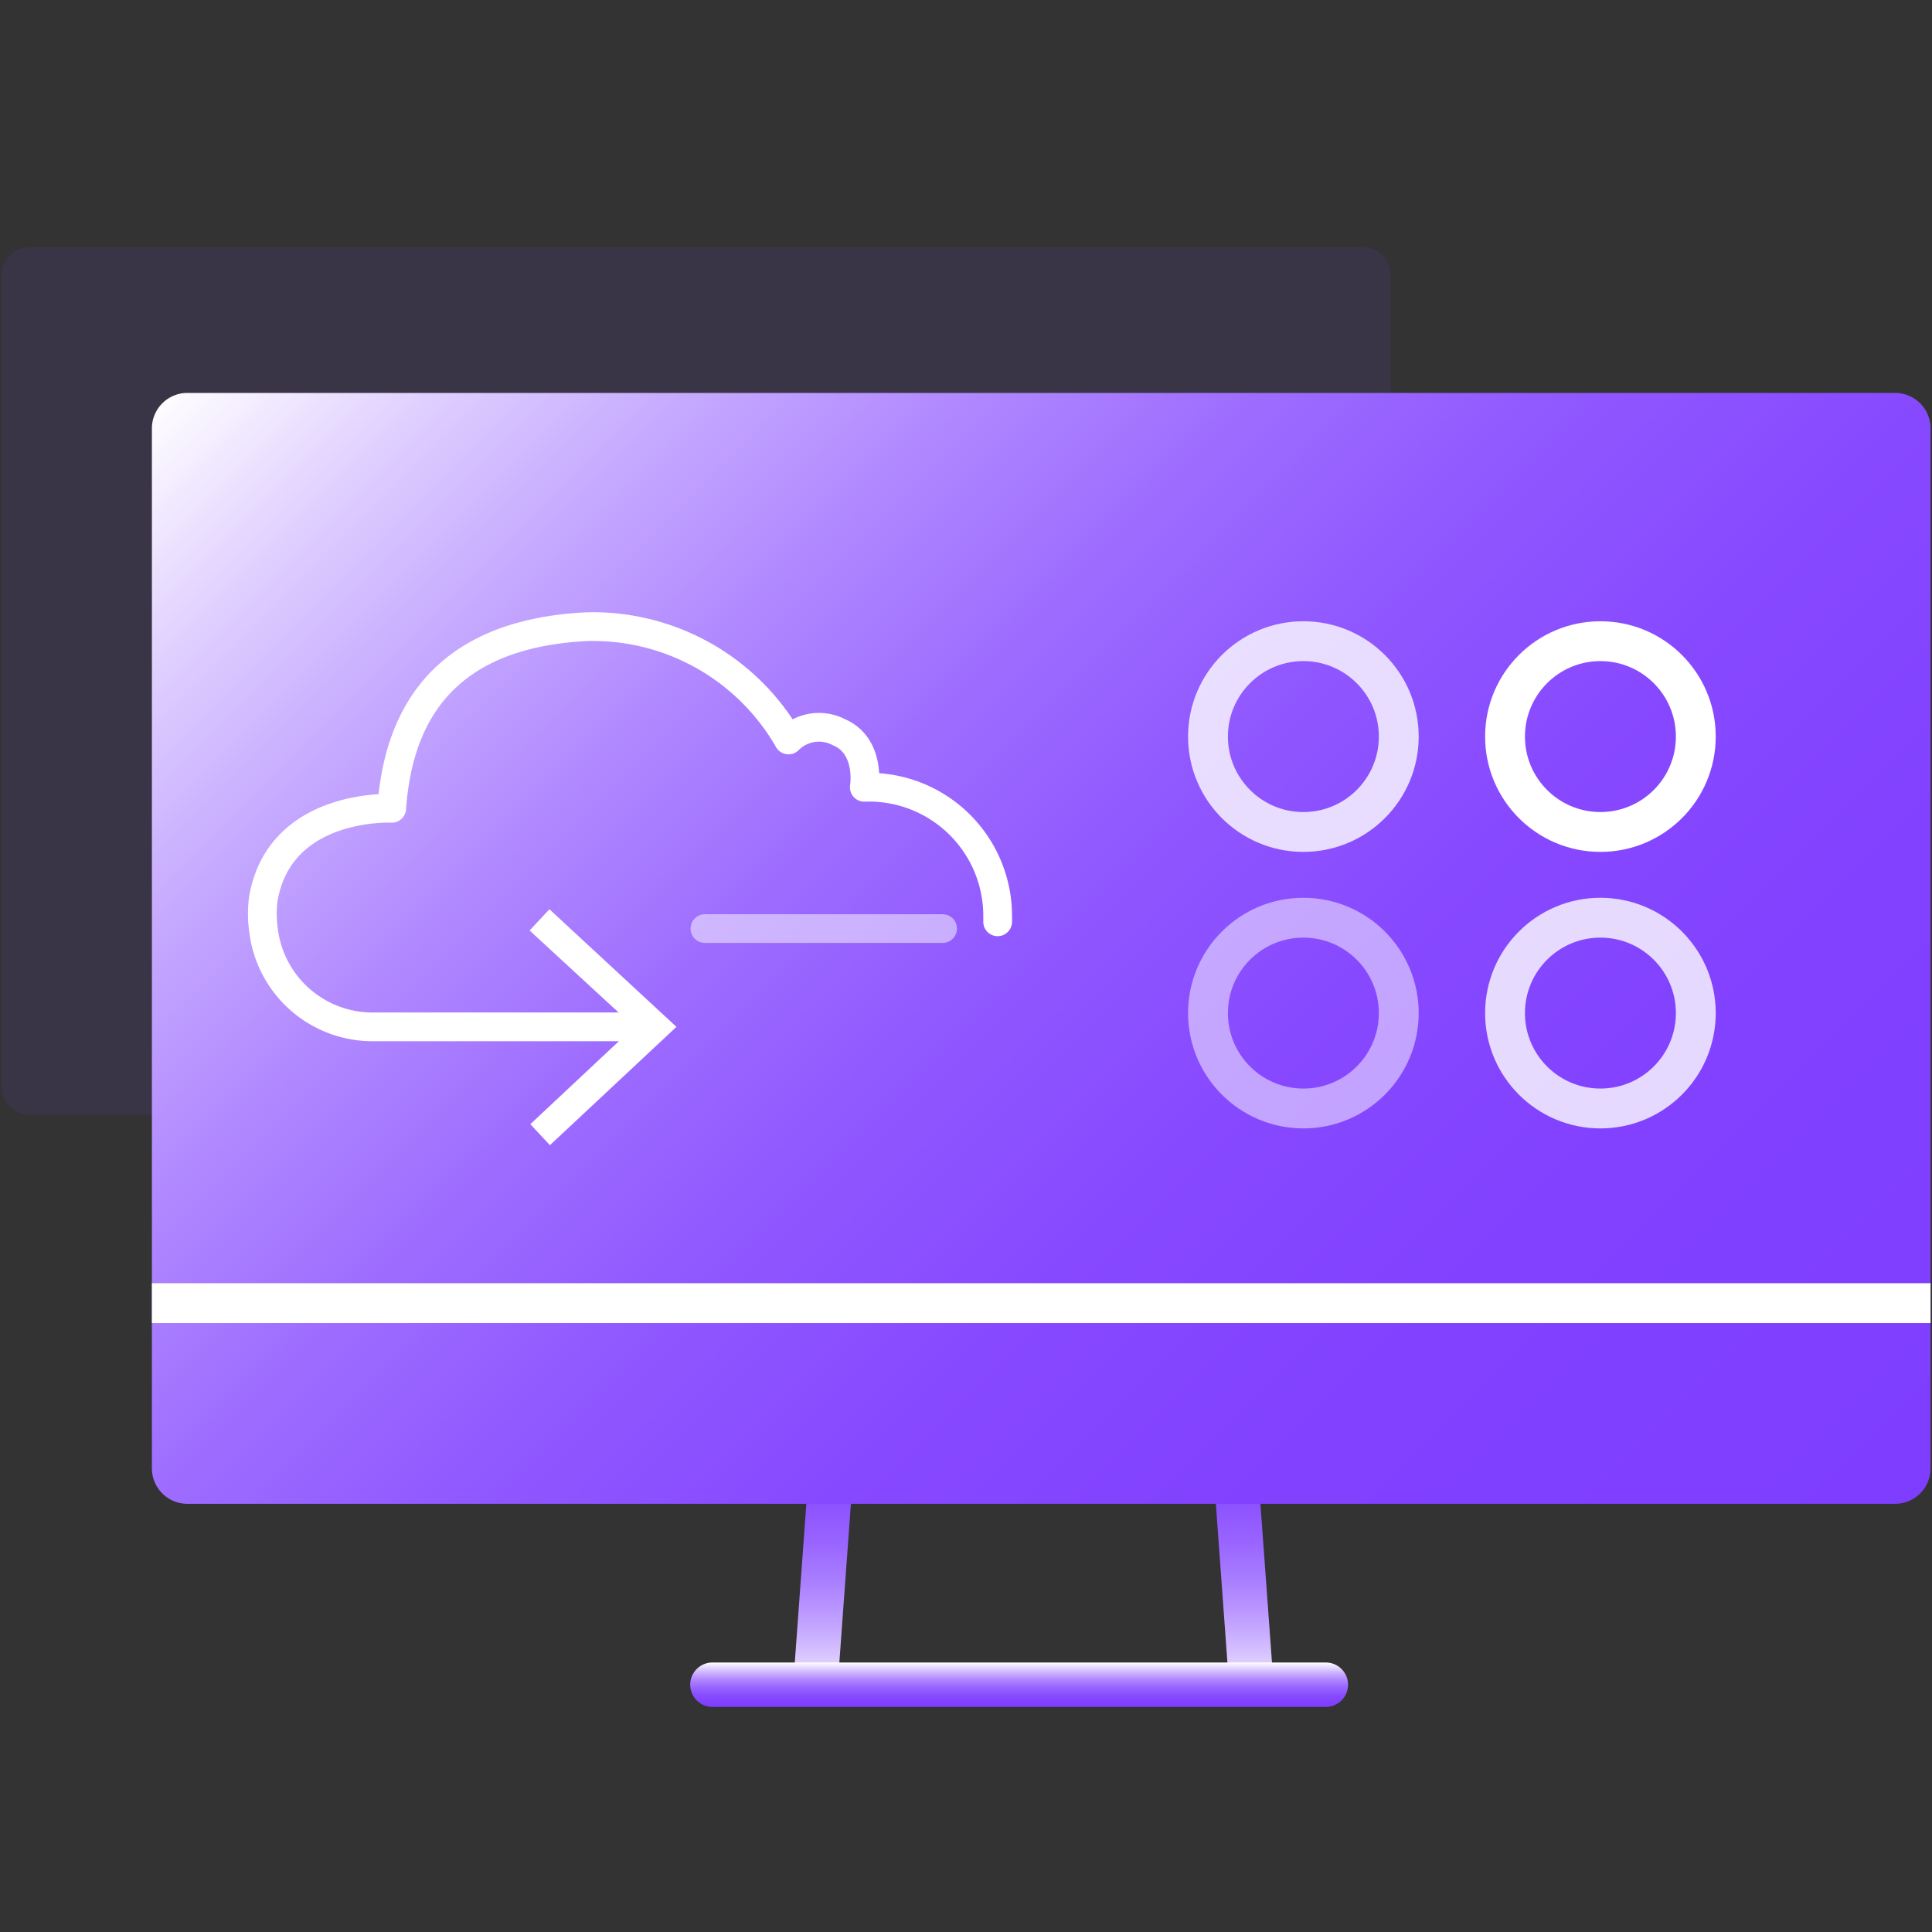
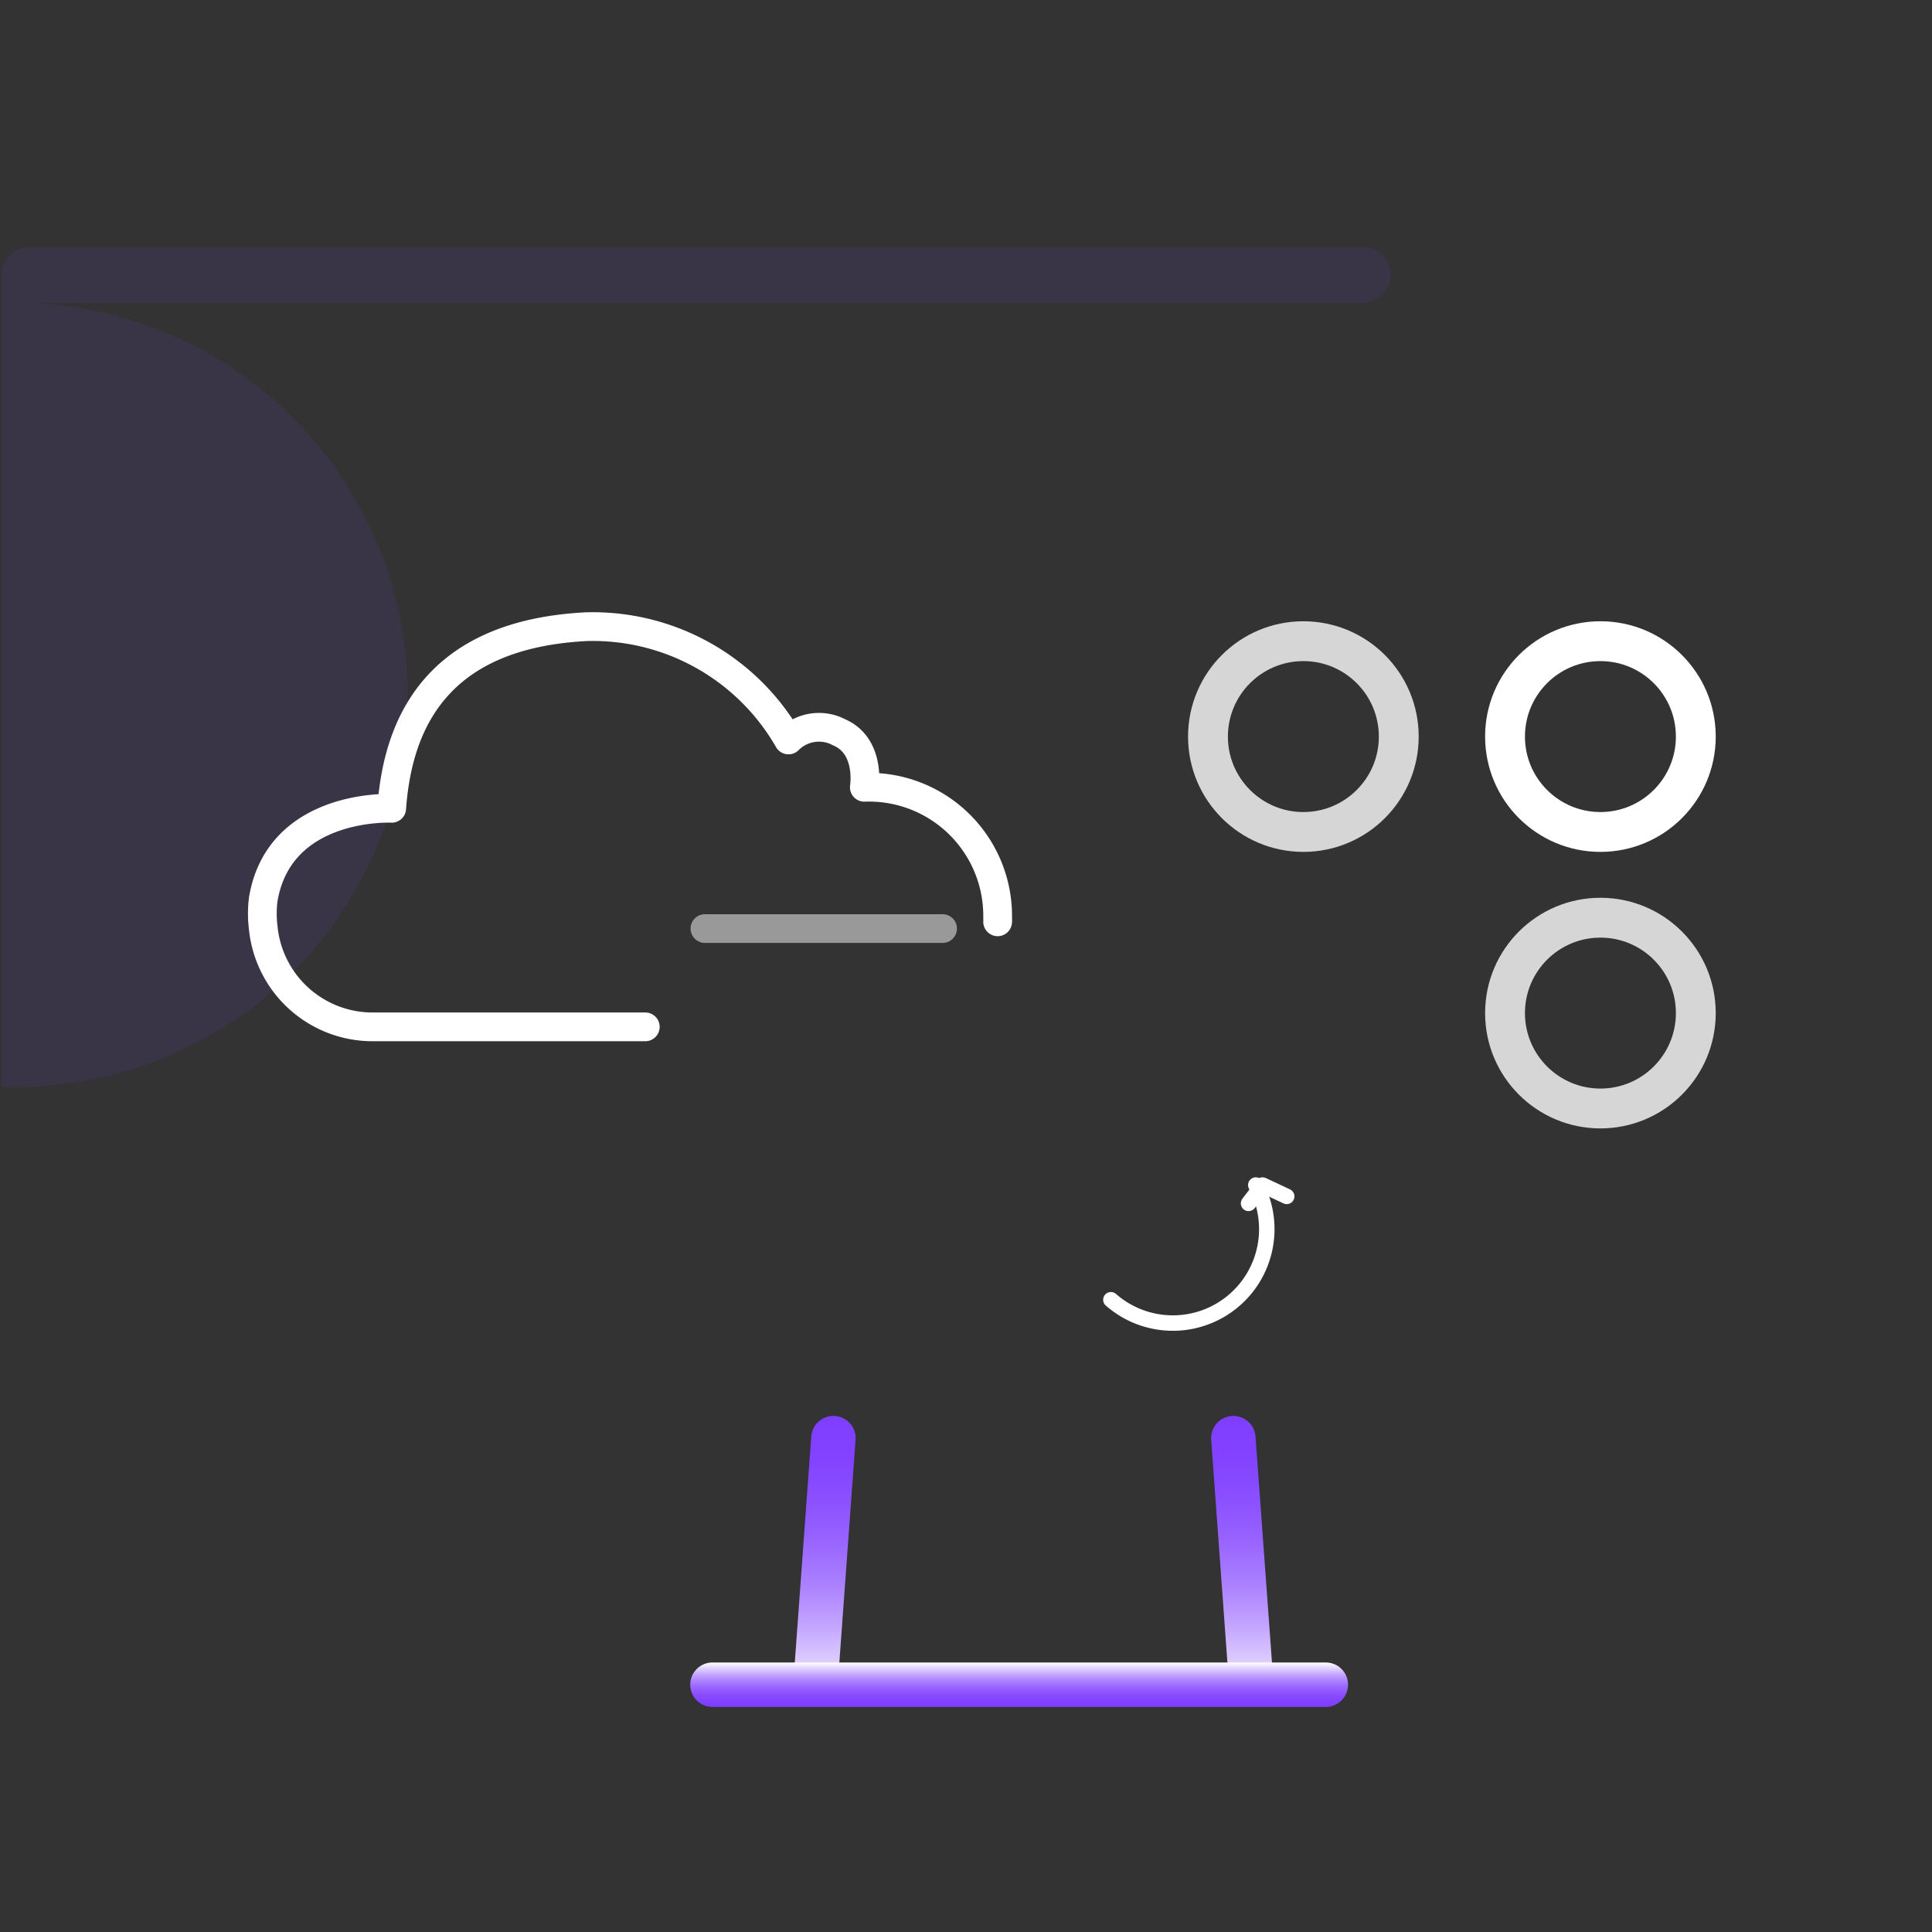
<svg xmlns="http://www.w3.org/2000/svg" xmlns:xlink="http://www.w3.org/1999/xlink" id="图层_1" data-name="图层 1" viewBox="0 0 80 80">
  <rect x="0" y="0" width="80" height="80" fill="#333333" stroke="none" />
  <defs>
    <style>.cls-1,.cls-10,.cls-11,.cls-13,.cls-2,.cls-3,.cls-6,.cls-7,.cls-8,.cls-9{fill:none;}.cls-1,.cls-10,.cls-11,.cls-13,.cls-6,.cls-8,.cls-9{stroke:#fff;}.cls-1,.cls-10,.cls-11,.cls-13,.cls-2,.cls-3,.cls-7,.cls-8,.cls-9{stroke-linecap:round;stroke-linejoin:round;}.cls-1{stroke-width:0.64px;}.cls-2,.cls-3,.cls-7{stroke-width:1.84px;}.cls-2{stroke:url(#未命名的渐变_131);}.cls-3{stroke:url(#未命名的渐变_131-2);}.cls-4{fill:#7f3eff;opacity:0.1;}.cls-5{fill:url(#未命名的渐变_23);}.cls-6{stroke-miterlimit:10;}.cls-10,.cls-6,.cls-8,.cls-9{stroke-width:1.65px;}.cls-7{stroke:url(#未命名的渐变_131-3);}.cls-8{opacity:0.8;}.cls-10,.cls-13{opacity:0.5;}.cls-11,.cls-13{stroke-width:1.19px;}.cls-12{fill:#fff;}</style>
    <linearGradient id="未命名的渐变_131" x1="34.14" y1="70.61" x2="34.14" y2="58.63" gradientUnits="userSpaceOnUse">
      <stop offset="0" stop-color="#fff" />
      <stop offset="0.13" stop-color="#e2d3ff" />
      <stop offset="0.27" stop-color="#c4a6ff" />
      <stop offset="0.42" stop-color="#ab80ff" />
      <stop offset="0.57" stop-color="#9863ff" />
      <stop offset="0.72" stop-color="#8a4fff" />
      <stop offset="0.86" stop-color="#8242ff" />
      <stop offset="1" stop-color="#7f3eff" />
    </linearGradient>
    <linearGradient id="未命名的渐变_131-2" x1="51.44" y1="70.61" x2="51.44" y2="58.63" xlink:href="#未命名的渐变_131" />
    <linearGradient id="未命名的渐变_23" x1="72.6" y1="68.75" x2="13.63" y2="9.79" gradientUnits="userSpaceOnUse">
      <stop offset="0" stop-color="#7f3eff" />
      <stop offset="0.23" stop-color="#8141ff" />
      <stop offset="0.38" stop-color="#8749ff" />
      <stop offset="0.51" stop-color="#9058ff" />
      <stop offset="0.62" stop-color="#9e6dff" />
      <stop offset="0.72" stop-color="#b088ff" />
      <stop offset="0.82" stop-color="#c6aaff" />
      <stop offset="0.91" stop-color="#e0d0ff" />
      <stop offset="1" stop-color="#fefdff" />
      <stop offset="1" stop-color="#fff" />
    </linearGradient>
    <linearGradient id="未命名的渐变_131-3" x1="42.2" y1="68.84" x2="42.2" y2="70.68" xlink:href="#未命名的渐变_131" />
  </defs>
  <title>3</title>
  <path class="cls-1" d="M52,49.07a3.89,3.89,0,0,1-6,4.75" />
  <polyline class="cls-1" points="51.7 49.83 52.28 49.07 53.28 49.54" />
  <line class="cls-2" x1="33.77" y1="69.7" x2="34.51" y2="59.55" />
  <line class="cls-3" x1="51.81" y1="69.7" x2="51.07" y2="59.55" />
-   <path class="cls-4" d="M12.34,10.24H56.45a1.15,1.15,0,0,1,1.14,1.15V45a1.15,1.15,0,0,1-1.14,1.15H1.21A1.16,1.16,0,0,1,.06,45V11.39a1.16,1.16,0,0,1,1.15-1.15H12.34" />
-   <path class="cls-5" d="M22,16.27H78.47a1.47,1.47,0,0,1,1.47,1.46V60.8a1.47,1.47,0,0,1-1.47,1.47H7.76A1.47,1.47,0,0,1,6.29,60.8V17.73a1.47,1.47,0,0,1,1.47-1.46H22" />
-   <line class="cls-6" x1="6.29" y1="53.96" x2="79.94" y2="53.96" />
+   <path class="cls-4" d="M12.34,10.24H56.45a1.15,1.15,0,0,1,1.14,1.15a1.15,1.15,0,0,1-1.14,1.15H1.21A1.16,1.16,0,0,1,.06,45V11.39a1.16,1.16,0,0,1,1.15-1.15H12.34" />
  <line class="cls-7" x1="29.5" y1="69.76" x2="54.9" y2="69.76" />
  <circle class="cls-8" cx="53.97" cy="30.5" r="3.95" />
  <circle class="cls-9" cx="66.27" cy="30.5" r="3.95" />
-   <circle class="cls-10" cx="53.97" cy="41.95" r="3.95" />
  <circle class="cls-8" cx="66.27" cy="41.95" r="3.95" />
  <path class="cls-11" d="M26.72,42.52l-11.26,0a4.55,4.55,0,0,1-4.56-4.1,4.75,4.75,0,0,1,0-1.18c.67-4,5.32-3.77,5.32-3.77.25-3.53,1.87-7.2,8.05-7.52a9.34,9.34,0,0,1,8.38,4.69,1.78,1.78,0,0,1,2.09-.32c1.33.57,1.05,2.28,1.05,2.28a5.33,5.33,0,0,1,5.52,5.43.66.66,0,0,1,0,.14" />
-   <polygon class="cls-12" points="22.75 37.65 21.93 38.53 26.26 42.52 21.96 46.55 22.77 47.42 28.01 42.52 22.75 37.65" />
  <line class="cls-13" x1="39.03" y1="38.45" x2="29.19" y2="38.45" />
</svg>